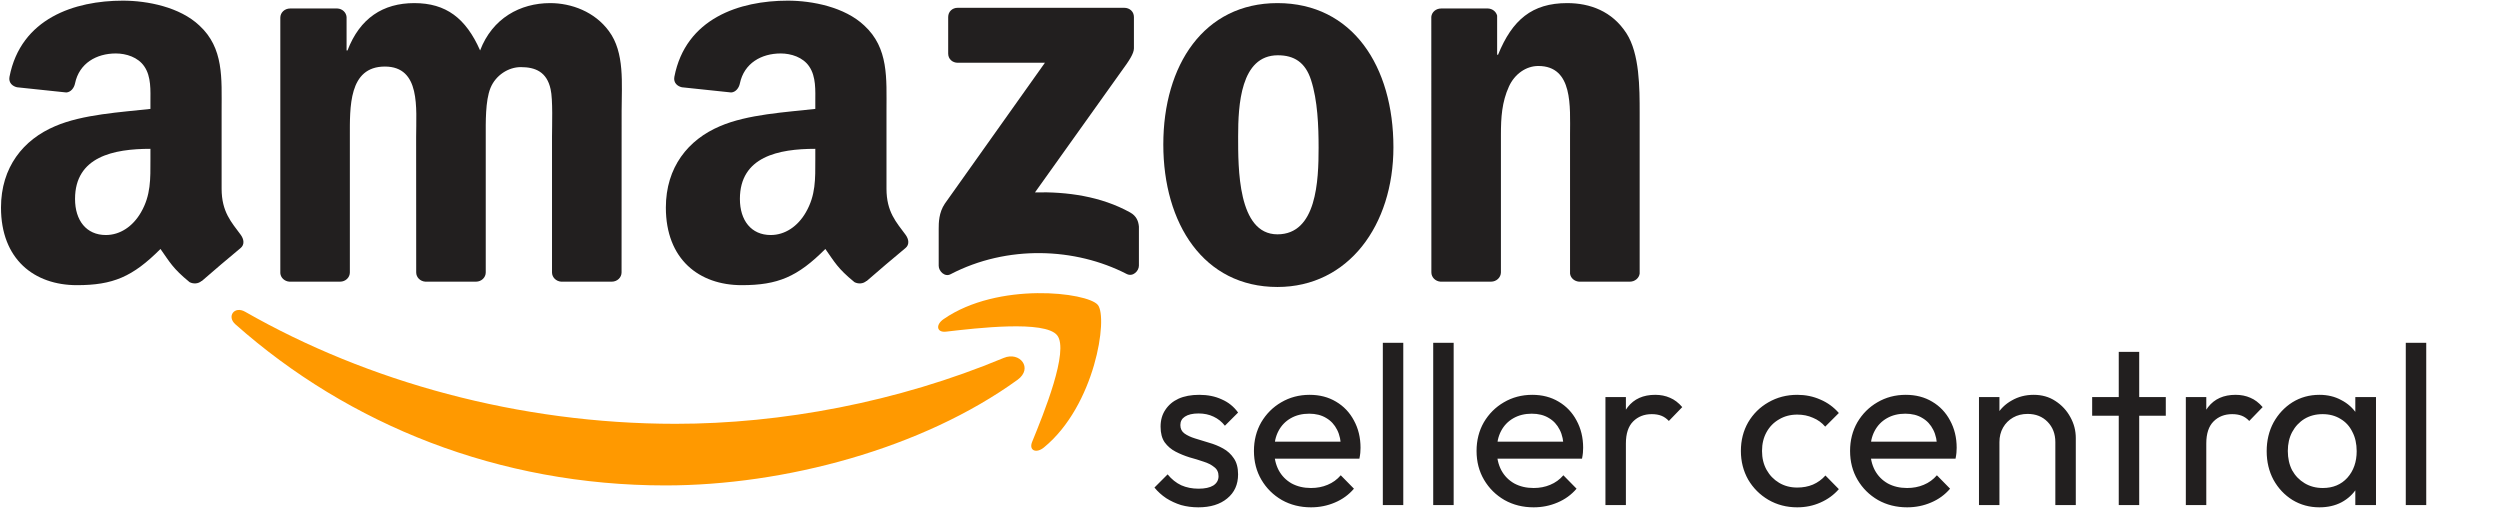
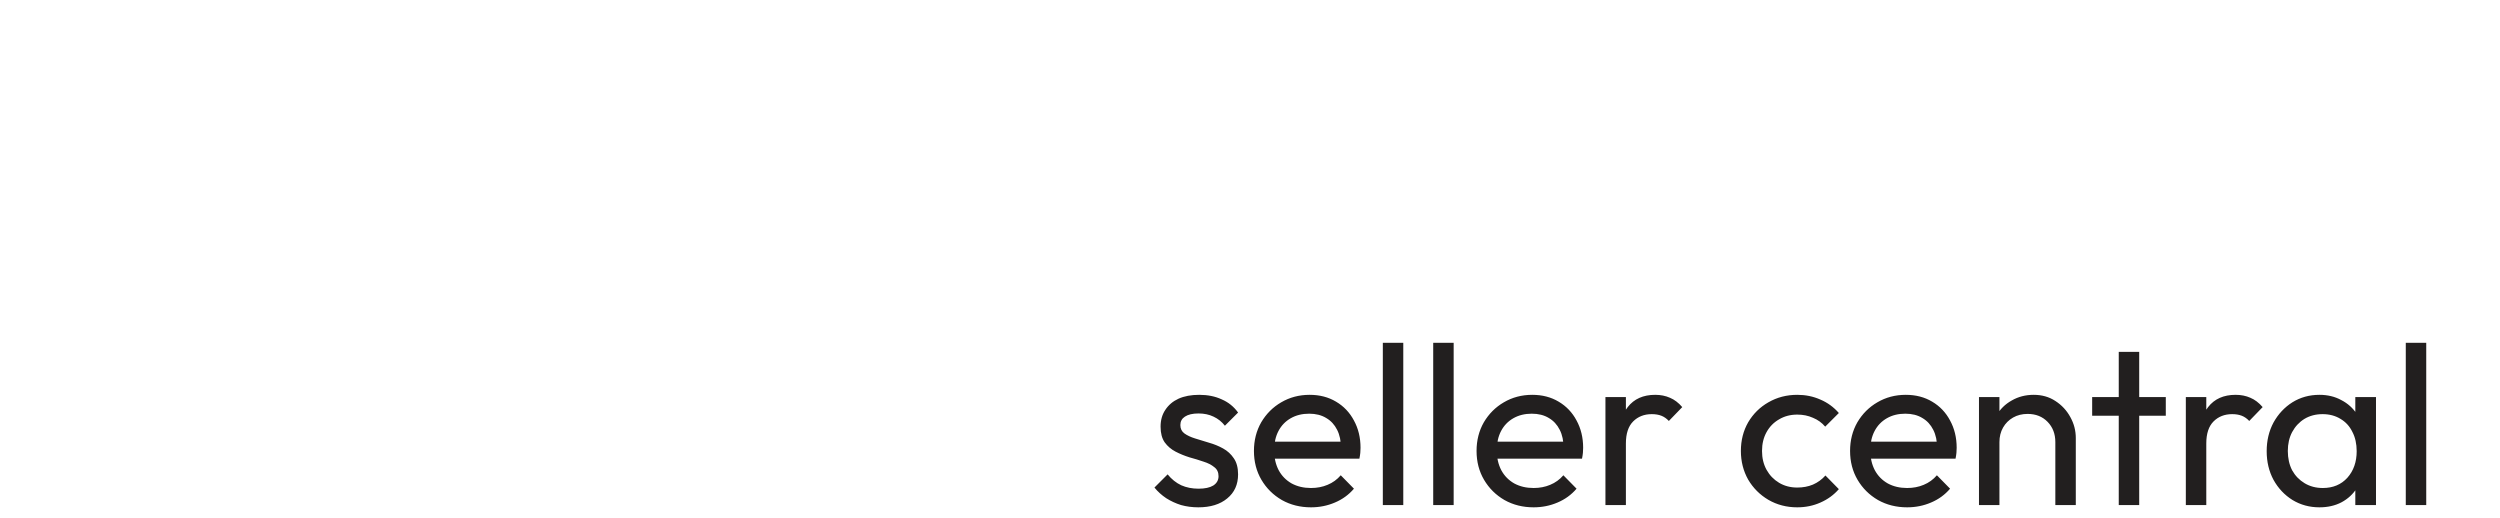
<svg xmlns="http://www.w3.org/2000/svg" width="198" height="41" viewBox="0 0 198 41" fill="none">
  <g clip-path="url(#clip0_497_34)">
-     <path d="M80.593 30.077C73.051 35.535 62.12 38.446 52.708 38.446C39.511 38.446 27.63 33.654 18.642 25.685C17.936 25.058 18.569 24.204 19.416 24.692C29.116 30.233 41.11 33.566 53.499 33.566C61.854 33.566 71.046 31.869 79.497 28.347C80.774 27.815 81.841 29.168 80.593 30.077Z" fill="#FF9900" />
    <path d="M83.728 26.556C82.768 25.347 77.356 25.985 74.927 26.267C74.186 26.356 74.073 25.724 74.74 25.269C79.05 22.291 86.124 23.151 86.948 24.149C87.773 25.153 86.734 32.113 82.683 35.435C82.062 35.945 81.468 35.673 81.745 34.997C82.655 32.767 84.694 27.77 83.728 26.556Z" fill="#FF9900" />
-     <path d="M75.096 4.245V1.35C75.096 0.912 75.435 0.618 75.842 0.618H89.044C89.468 0.618 89.807 0.917 89.807 1.35V3.829C89.801 4.245 89.445 4.788 88.813 5.648L81.971 15.237C84.513 15.176 87.197 15.547 89.502 16.823C90.022 17.111 90.163 17.533 90.202 17.949V21.038C90.202 21.459 89.728 21.953 89.231 21.698C85.169 19.607 79.774 19.379 75.282 21.72C74.825 21.964 74.345 21.476 74.345 21.054V18.12C74.345 17.649 74.35 16.845 74.831 16.13L82.757 4.971H75.859C75.435 4.971 75.096 4.677 75.096 4.245Z" fill="#221F1F" />
+     <path d="M75.096 4.245V1.35C75.096 0.912 75.435 0.618 75.842 0.618H89.044C89.468 0.618 89.807 0.917 89.807 1.35V3.829C89.801 4.245 89.445 4.788 88.813 5.648L81.971 15.237C84.513 15.176 87.197 15.547 89.502 16.823V21.038C90.202 21.459 89.728 21.953 89.231 21.698C85.169 19.607 79.774 19.379 75.282 21.72C74.825 21.964 74.345 21.476 74.345 21.054V18.12C74.345 17.649 74.35 16.845 74.831 16.13L82.757 4.971H75.859C75.435 4.971 75.096 4.677 75.096 4.245Z" fill="#221F1F" />
    <path d="M26.935 22.308H22.919C22.535 22.28 22.229 21.997 22.201 21.637V1.4C22.201 0.995 22.546 0.673 22.975 0.673H26.721C27.11 0.69 27.421 0.984 27.449 1.35V3.995H27.523C28.5 1.439 30.336 0.246 32.811 0.246C35.325 0.246 36.895 1.439 38.025 3.995C38.997 1.439 41.206 0.246 43.573 0.246C45.256 0.246 47.098 0.928 48.222 2.459C49.493 4.162 49.233 6.635 49.233 8.803L49.228 21.576C49.228 21.98 48.883 22.308 48.454 22.308H44.443C44.041 22.28 43.719 21.964 43.719 21.576V10.85C43.719 9.996 43.799 7.866 43.606 7.056C43.307 5.698 42.409 5.315 41.245 5.315C40.273 5.315 39.257 5.953 38.844 6.973C38.432 7.994 38.471 9.702 38.471 10.85V21.576C38.471 21.98 38.127 22.308 37.697 22.308H33.686C33.279 22.28 32.963 21.964 32.963 21.576L32.958 10.85C32.958 8.593 33.336 5.271 30.483 5.271C27.596 5.271 27.709 8.509 27.709 10.85V21.576C27.709 21.98 27.365 22.308 26.935 22.308Z" fill="#221F1F" />
    <path d="M101.173 0.246C107.133 0.246 110.359 5.271 110.359 11.66C110.359 17.832 106.794 22.729 101.173 22.729C95.32 22.729 92.134 17.705 92.134 11.443C92.134 5.143 95.36 0.246 101.173 0.246ZM101.207 4.378C98.247 4.378 98.06 8.338 98.06 10.806C98.06 13.279 98.021 18.559 101.173 18.559C104.286 18.559 104.433 14.299 104.433 11.704C104.433 9.996 104.359 7.955 103.834 6.336C103.382 4.927 102.484 4.378 101.207 4.378Z" fill="#221F1F" />
    <path d="M118.087 22.308H114.088C113.687 22.28 113.365 21.964 113.365 21.576L113.359 1.333C113.393 0.962 113.726 0.673 114.133 0.673H117.856C118.206 0.69 118.494 0.923 118.573 1.239V4.333H118.647C119.771 1.566 121.347 0.246 124.121 0.246C125.923 0.246 127.68 0.884 128.81 2.631C129.861 4.25 129.861 6.973 129.861 8.931V21.67C129.815 22.025 129.482 22.308 129.087 22.308H125.059C124.691 22.28 124.386 22.014 124.347 21.67V10.678C124.347 8.465 124.607 5.226 121.833 5.226C120.856 5.226 119.957 5.87 119.511 6.846C118.946 8.082 118.873 9.314 118.873 10.678V21.576C118.867 21.98 118.517 22.308 118.087 22.308Z" fill="#221F1F" />
-     <path d="M64.572 12.641V11.787C61.668 11.787 58.6 12.397 58.6 15.758C58.6 17.46 59.499 18.614 61.041 18.614C62.171 18.614 63.182 17.932 63.82 16.823C64.611 15.459 64.572 14.177 64.572 12.641ZM68.622 22.252C68.357 22.485 67.973 22.502 67.673 22.346C66.34 21.259 66.103 20.755 65.368 19.718C63.165 21.925 61.606 22.585 58.747 22.585C55.369 22.585 52.736 20.538 52.736 16.44C52.736 13.24 54.505 11.061 57.019 9.996C59.199 9.053 62.244 8.887 64.572 8.626V8.116C64.572 7.178 64.645 6.069 64.086 5.26C63.594 4.533 62.657 4.234 61.832 4.234C60.301 4.234 58.934 5.005 58.6 6.602C58.532 6.957 58.267 7.306 57.906 7.323L54.007 6.912C53.68 6.84 53.318 6.58 53.409 6.086C54.307 1.45 58.572 0.052 62.391 0.052C64.346 0.052 66.899 0.562 68.442 2.015C70.396 3.807 70.21 6.197 70.21 8.798V14.943C70.21 16.79 70.989 17.599 71.724 18.597C71.984 18.952 72.04 19.379 71.713 19.646C70.893 20.317 69.436 21.564 68.634 22.263L68.622 22.252Z" fill="#221F1F" />
    <path d="M11.914 12.641V11.787C9.01 11.787 5.943 12.397 5.943 15.758C5.943 17.46 6.841 18.614 8.383 18.614C9.513 18.614 10.524 17.932 11.163 16.823C11.954 15.459 11.914 14.177 11.914 12.641ZM15.965 22.252C15.699 22.485 15.315 22.502 15.015 22.346C13.682 21.259 13.445 20.755 12.71 19.718C10.507 21.925 8.948 22.585 6.09 22.585C2.711 22.585 0.079 20.538 0.079 16.44C0.079 13.24 1.847 11.061 4.361 9.996C6.541 9.053 9.586 8.887 11.914 8.626V8.116C11.914 7.178 11.987 6.069 11.428 5.26C10.937 4.533 9.999 4.234 9.174 4.234C7.643 4.234 6.276 5.005 5.943 6.602C5.875 6.957 5.609 7.306 5.248 7.323L1.35 6.912C1.022 6.84 0.66 6.58 0.751 6.086C1.649 1.45 5.914 0.052 9.733 0.052C11.688 0.052 14.242 0.562 15.784 2.015C17.738 3.807 17.552 6.197 17.552 8.798V14.943C17.552 16.79 18.332 17.599 19.066 18.597C19.326 18.952 19.382 19.379 19.055 19.646C18.236 20.317 16.778 21.564 15.976 22.263L15.965 22.252Z" fill="#221F1F" />
  </g>
  <path d="M94.906 40.18C94.426 40.18 93.97 40.12 93.538 40C93.118 39.868 92.728 39.688 92.368 39.46C92.008 39.22 91.696 38.938 91.432 38.614L92.476 37.57C92.788 37.954 93.148 38.242 93.556 38.434C93.964 38.614 94.42 38.704 94.924 38.704C95.428 38.704 95.818 38.62 96.094 38.452C96.37 38.272 96.508 38.026 96.508 37.714C96.508 37.402 96.394 37.162 96.166 36.994C95.95 36.814 95.668 36.67 95.32 36.562C94.972 36.442 94.6 36.328 94.204 36.22C93.82 36.1 93.454 35.95 93.106 35.77C92.758 35.59 92.47 35.344 92.242 35.032C92.026 34.72 91.918 34.306 91.918 33.79C91.918 33.274 92.044 32.83 92.296 32.458C92.548 32.074 92.896 31.78 93.34 31.576C93.796 31.372 94.342 31.27 94.978 31.27C95.65 31.27 96.244 31.39 96.76 31.63C97.288 31.858 97.72 32.206 98.056 32.674L97.012 33.718C96.772 33.406 96.472 33.166 96.112 32.998C95.764 32.83 95.368 32.746 94.924 32.746C94.456 32.746 94.096 32.83 93.844 32.998C93.604 33.154 93.484 33.376 93.484 33.664C93.484 33.952 93.592 34.174 93.808 34.33C94.024 34.486 94.306 34.618 94.654 34.726C95.014 34.834 95.386 34.948 95.77 35.068C96.154 35.176 96.52 35.326 96.868 35.518C97.216 35.71 97.498 35.968 97.714 36.292C97.942 36.616 98.056 37.042 98.056 37.57C98.056 38.374 97.768 39.01 97.192 39.478C96.628 39.946 95.866 40.18 94.906 40.18ZM103.83 40.18C102.978 40.18 102.21 39.988 101.526 39.604C100.842 39.208 100.302 38.674 99.906 38.002C99.51 37.33 99.312 36.568 99.312 35.716C99.312 34.876 99.504 34.12 99.888 33.448C100.284 32.776 100.812 32.248 101.472 31.864C102.144 31.468 102.894 31.27 103.722 31.27C104.514 31.27 105.21 31.45 105.81 31.81C106.422 32.17 106.896 32.668 107.232 33.304C107.58 33.94 107.754 34.66 107.754 35.464C107.754 35.584 107.748 35.716 107.736 35.86C107.724 35.992 107.7 36.148 107.664 36.328H100.446V34.978H106.8L106.206 35.5C106.206 34.924 106.104 34.438 105.9 34.042C105.696 33.634 105.408 33.322 105.036 33.106C104.664 32.878 104.214 32.764 103.686 32.764C103.134 32.764 102.648 32.884 102.228 33.124C101.808 33.364 101.484 33.7 101.256 34.132C101.028 34.564 100.914 35.074 100.914 35.662C100.914 36.262 101.034 36.79 101.274 37.246C101.514 37.69 101.856 38.038 102.3 38.29C102.744 38.53 103.254 38.65 103.83 38.65C104.31 38.65 104.748 38.566 105.144 38.398C105.552 38.23 105.9 37.978 106.188 37.642L107.232 38.704C106.824 39.184 106.32 39.55 105.72 39.802C105.132 40.054 104.502 40.18 103.83 40.18ZM109.52 40V27.148H111.14V40H109.52ZM113.51 40V27.148H115.13V40H113.51ZM121.461 40.18C120.609 40.18 119.841 39.988 119.157 39.604C118.473 39.208 117.933 38.674 117.537 38.002C117.141 37.33 116.943 36.568 116.943 35.716C116.943 34.876 117.135 34.12 117.519 33.448C117.915 32.776 118.443 32.248 119.103 31.864C119.775 31.468 120.525 31.27 121.353 31.27C122.145 31.27 122.841 31.45 123.441 31.81C124.053 32.17 124.527 32.668 124.863 33.304C125.211 33.94 125.385 34.66 125.385 35.464C125.385 35.584 125.379 35.716 125.367 35.86C125.355 35.992 125.331 36.148 125.295 36.328H118.077V34.978H124.431L123.837 35.5C123.837 34.924 123.735 34.438 123.531 34.042C123.327 33.634 123.039 33.322 122.667 33.106C122.295 32.878 121.845 32.764 121.317 32.764C120.765 32.764 120.279 32.884 119.859 33.124C119.439 33.364 119.115 33.7 118.887 34.132C118.659 34.564 118.545 35.074 118.545 35.662C118.545 36.262 118.665 36.79 118.905 37.246C119.145 37.69 119.487 38.038 119.931 38.29C120.375 38.53 120.885 38.65 121.461 38.65C121.941 38.65 122.379 38.566 122.775 38.398C123.183 38.23 123.531 37.978 123.819 37.642L124.863 38.704C124.455 39.184 123.951 39.55 123.351 39.802C122.763 40.054 122.133 40.18 121.461 40.18ZM127.151 40V31.45H128.771V40H127.151ZM128.771 35.122L128.159 34.852C128.159 33.76 128.411 32.89 128.915 32.242C129.419 31.594 130.145 31.27 131.093 31.27C131.525 31.27 131.915 31.348 132.263 31.504C132.611 31.648 132.935 31.894 133.235 32.242L132.173 33.34C131.993 33.148 131.795 33.01 131.579 32.926C131.363 32.842 131.111 32.8 130.823 32.8C130.223 32.8 129.731 32.992 129.347 33.376C128.963 33.76 128.771 34.342 128.771 35.122ZM142.342 40.18C141.502 40.18 140.74 39.982 140.056 39.586C139.384 39.19 138.85 38.656 138.454 37.984C138.07 37.3 137.878 36.544 137.878 35.716C137.878 34.876 138.07 34.12 138.454 33.448C138.85 32.776 139.384 32.248 140.056 31.864C140.74 31.468 141.502 31.27 142.342 31.27C143.002 31.27 143.614 31.396 144.178 31.648C144.742 31.888 145.228 32.242 145.636 32.71L144.556 33.79C144.292 33.478 143.968 33.244 143.584 33.088C143.212 32.92 142.798 32.836 142.342 32.836C141.802 32.836 141.322 32.962 140.902 33.214C140.482 33.454 140.152 33.79 139.912 34.222C139.672 34.654 139.552 35.152 139.552 35.716C139.552 36.28 139.672 36.778 139.912 37.21C140.152 37.642 140.482 37.984 140.902 38.236C141.322 38.488 141.802 38.614 142.342 38.614C142.798 38.614 143.212 38.536 143.584 38.38C143.968 38.212 144.298 37.972 144.574 37.66L145.636 38.74C145.24 39.196 144.754 39.55 144.178 39.802C143.614 40.054 143.002 40.18 142.342 40.18ZM151.044 40.18C150.192 40.18 149.424 39.988 148.74 39.604C148.056 39.208 147.516 38.674 147.12 38.002C146.724 37.33 146.526 36.568 146.526 35.716C146.526 34.876 146.718 34.12 147.102 33.448C147.498 32.776 148.026 32.248 148.686 31.864C149.358 31.468 150.108 31.27 150.936 31.27C151.728 31.27 152.424 31.45 153.024 31.81C153.636 32.17 154.11 32.668 154.446 33.304C154.794 33.94 154.968 34.66 154.968 35.464C154.968 35.584 154.962 35.716 154.95 35.86C154.938 35.992 154.914 36.148 154.878 36.328H147.66V34.978H154.014L153.42 35.5C153.42 34.924 153.318 34.438 153.114 34.042C152.91 33.634 152.622 33.322 152.25 33.106C151.878 32.878 151.428 32.764 150.9 32.764C150.348 32.764 149.862 32.884 149.442 33.124C149.022 33.364 148.698 33.7 148.47 34.132C148.242 34.564 148.128 35.074 148.128 35.662C148.128 36.262 148.248 36.79 148.488 37.246C148.728 37.69 149.07 38.038 149.514 38.29C149.958 38.53 150.468 38.65 151.044 38.65C151.524 38.65 151.962 38.566 152.358 38.398C152.766 38.23 153.114 37.978 153.402 37.642L154.446 38.704C154.038 39.184 153.534 39.55 152.934 39.802C152.346 40.054 151.716 40.18 151.044 40.18ZM162.783 40V35.014C162.783 34.366 162.579 33.832 162.171 33.412C161.763 32.992 161.235 32.782 160.587 32.782C160.155 32.782 159.771 32.878 159.435 33.07C159.099 33.262 158.835 33.526 158.643 33.862C158.451 34.198 158.355 34.582 158.355 35.014L157.689 34.636C157.689 33.988 157.833 33.412 158.121 32.908C158.409 32.404 158.811 32.008 159.327 31.72C159.843 31.42 160.425 31.27 161.073 31.27C161.721 31.27 162.291 31.432 162.783 31.756C163.287 32.08 163.683 32.506 163.971 33.034C164.259 33.55 164.403 34.102 164.403 34.69V40H162.783ZM156.735 40V31.45H158.355V40H156.735ZM167.805 40V27.868H169.425V40H167.805ZM165.699 32.926V31.45H171.531V32.926H165.699ZM173.118 40V31.45H174.738V40H173.118ZM174.738 35.122L174.126 34.852C174.126 33.76 174.378 32.89 174.882 32.242C175.386 31.594 176.112 31.27 177.06 31.27C177.492 31.27 177.882 31.348 178.23 31.504C178.578 31.648 178.902 31.894 179.202 32.242L178.14 33.34C177.96 33.148 177.762 33.01 177.546 32.926C177.33 32.842 177.078 32.8 176.79 32.8C176.19 32.8 175.698 32.992 175.314 33.376C174.93 33.76 174.738 34.342 174.738 35.122ZM183.697 40.18C182.917 40.18 182.209 39.988 181.573 39.604C180.937 39.208 180.433 38.674 180.061 38.002C179.701 37.33 179.521 36.574 179.521 35.734C179.521 34.894 179.701 34.138 180.061 33.466C180.433 32.794 180.931 32.26 181.555 31.864C182.191 31.468 182.905 31.27 183.697 31.27C184.345 31.27 184.921 31.408 185.425 31.684C185.941 31.948 186.355 32.32 186.667 32.8C186.979 33.268 187.153 33.814 187.189 34.438V37.012C187.153 37.624 186.979 38.17 186.667 38.65C186.367 39.13 185.959 39.508 185.443 39.784C184.939 40.048 184.357 40.18 183.697 40.18ZM183.967 38.65C184.771 38.65 185.419 38.38 185.911 37.84C186.403 37.288 186.649 36.586 186.649 35.734C186.649 35.146 186.535 34.636 186.307 34.204C186.091 33.76 185.779 33.418 185.371 33.178C184.963 32.926 184.489 32.8 183.949 32.8C183.409 32.8 182.929 32.926 182.509 33.178C182.101 33.43 181.777 33.778 181.537 34.222C181.309 34.654 181.195 35.152 181.195 35.716C181.195 36.292 181.309 36.802 181.537 37.246C181.777 37.678 182.107 38.02 182.527 38.272C182.947 38.524 183.427 38.65 183.967 38.65ZM186.541 40V37.696L186.847 35.608L186.541 33.538V31.45H188.179V40H186.541ZM190.538 40V27.148H192.158V40H190.538Z" fill="#221F1F" />
  <defs>
    <clipPath id="clip0_497_34">
-       <rect width="129.938" height="38.5" fill="white" />
-     </clipPath>
+       </clipPath>
  </defs>
</svg>